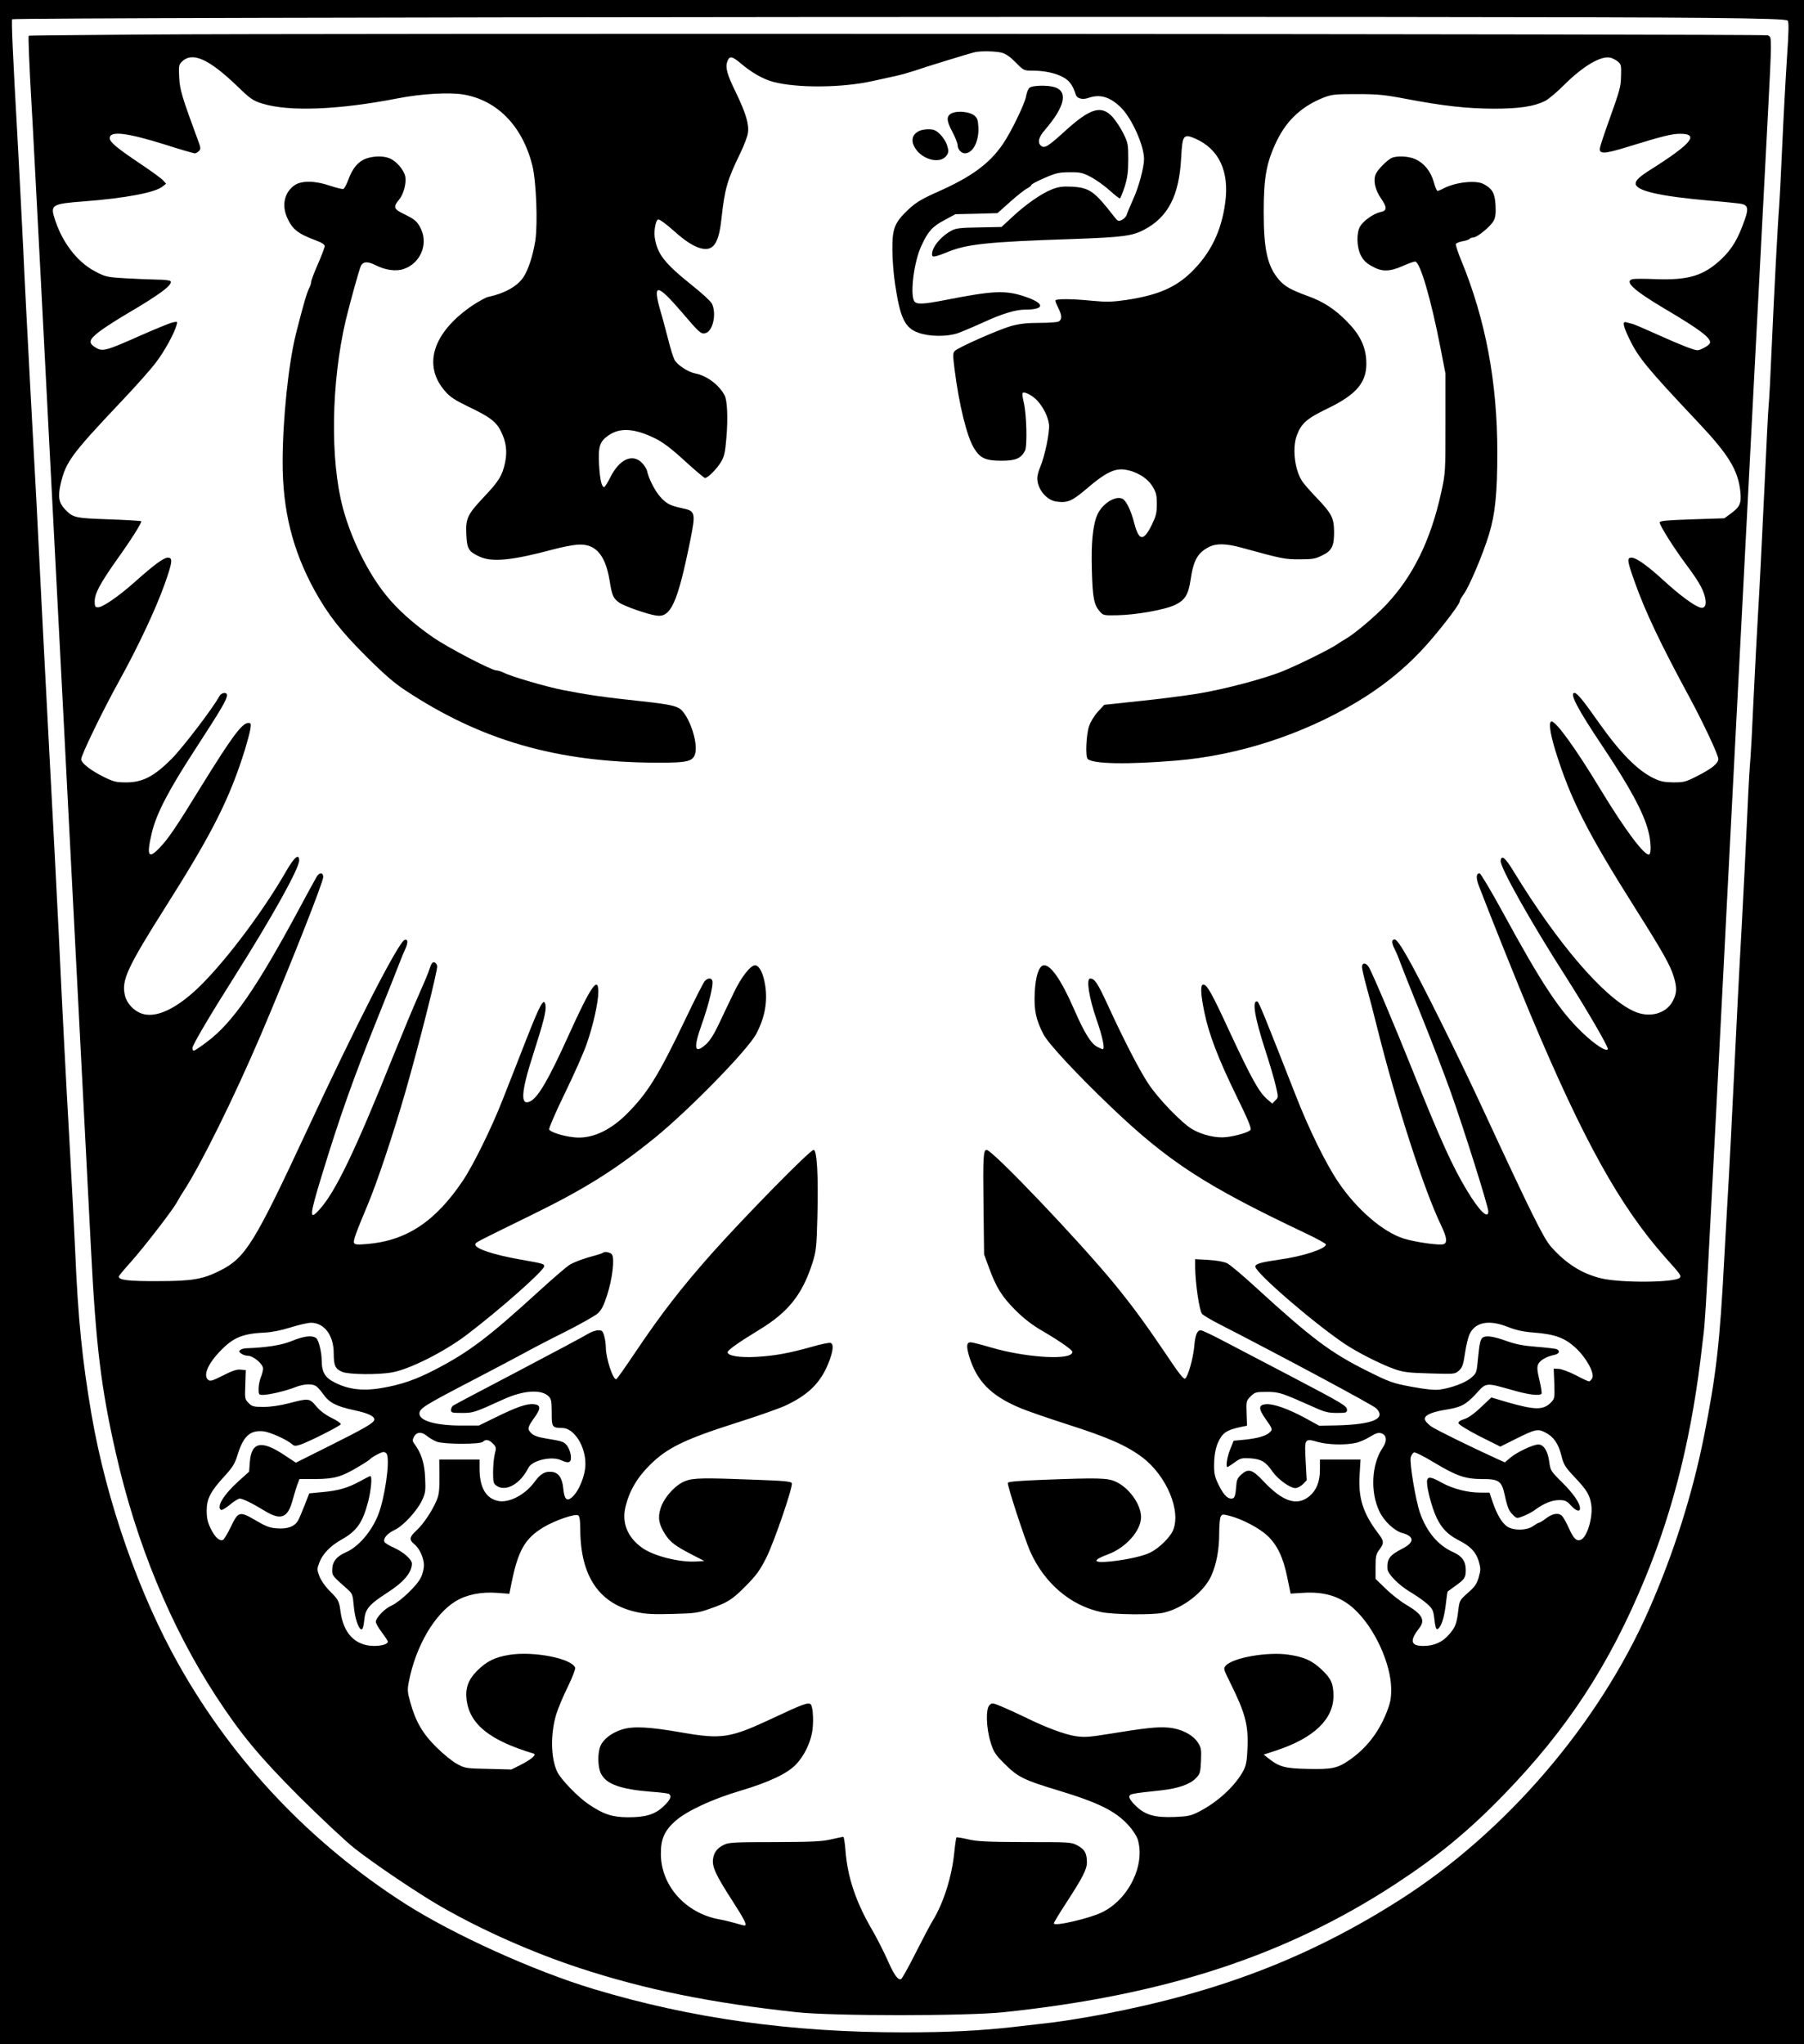
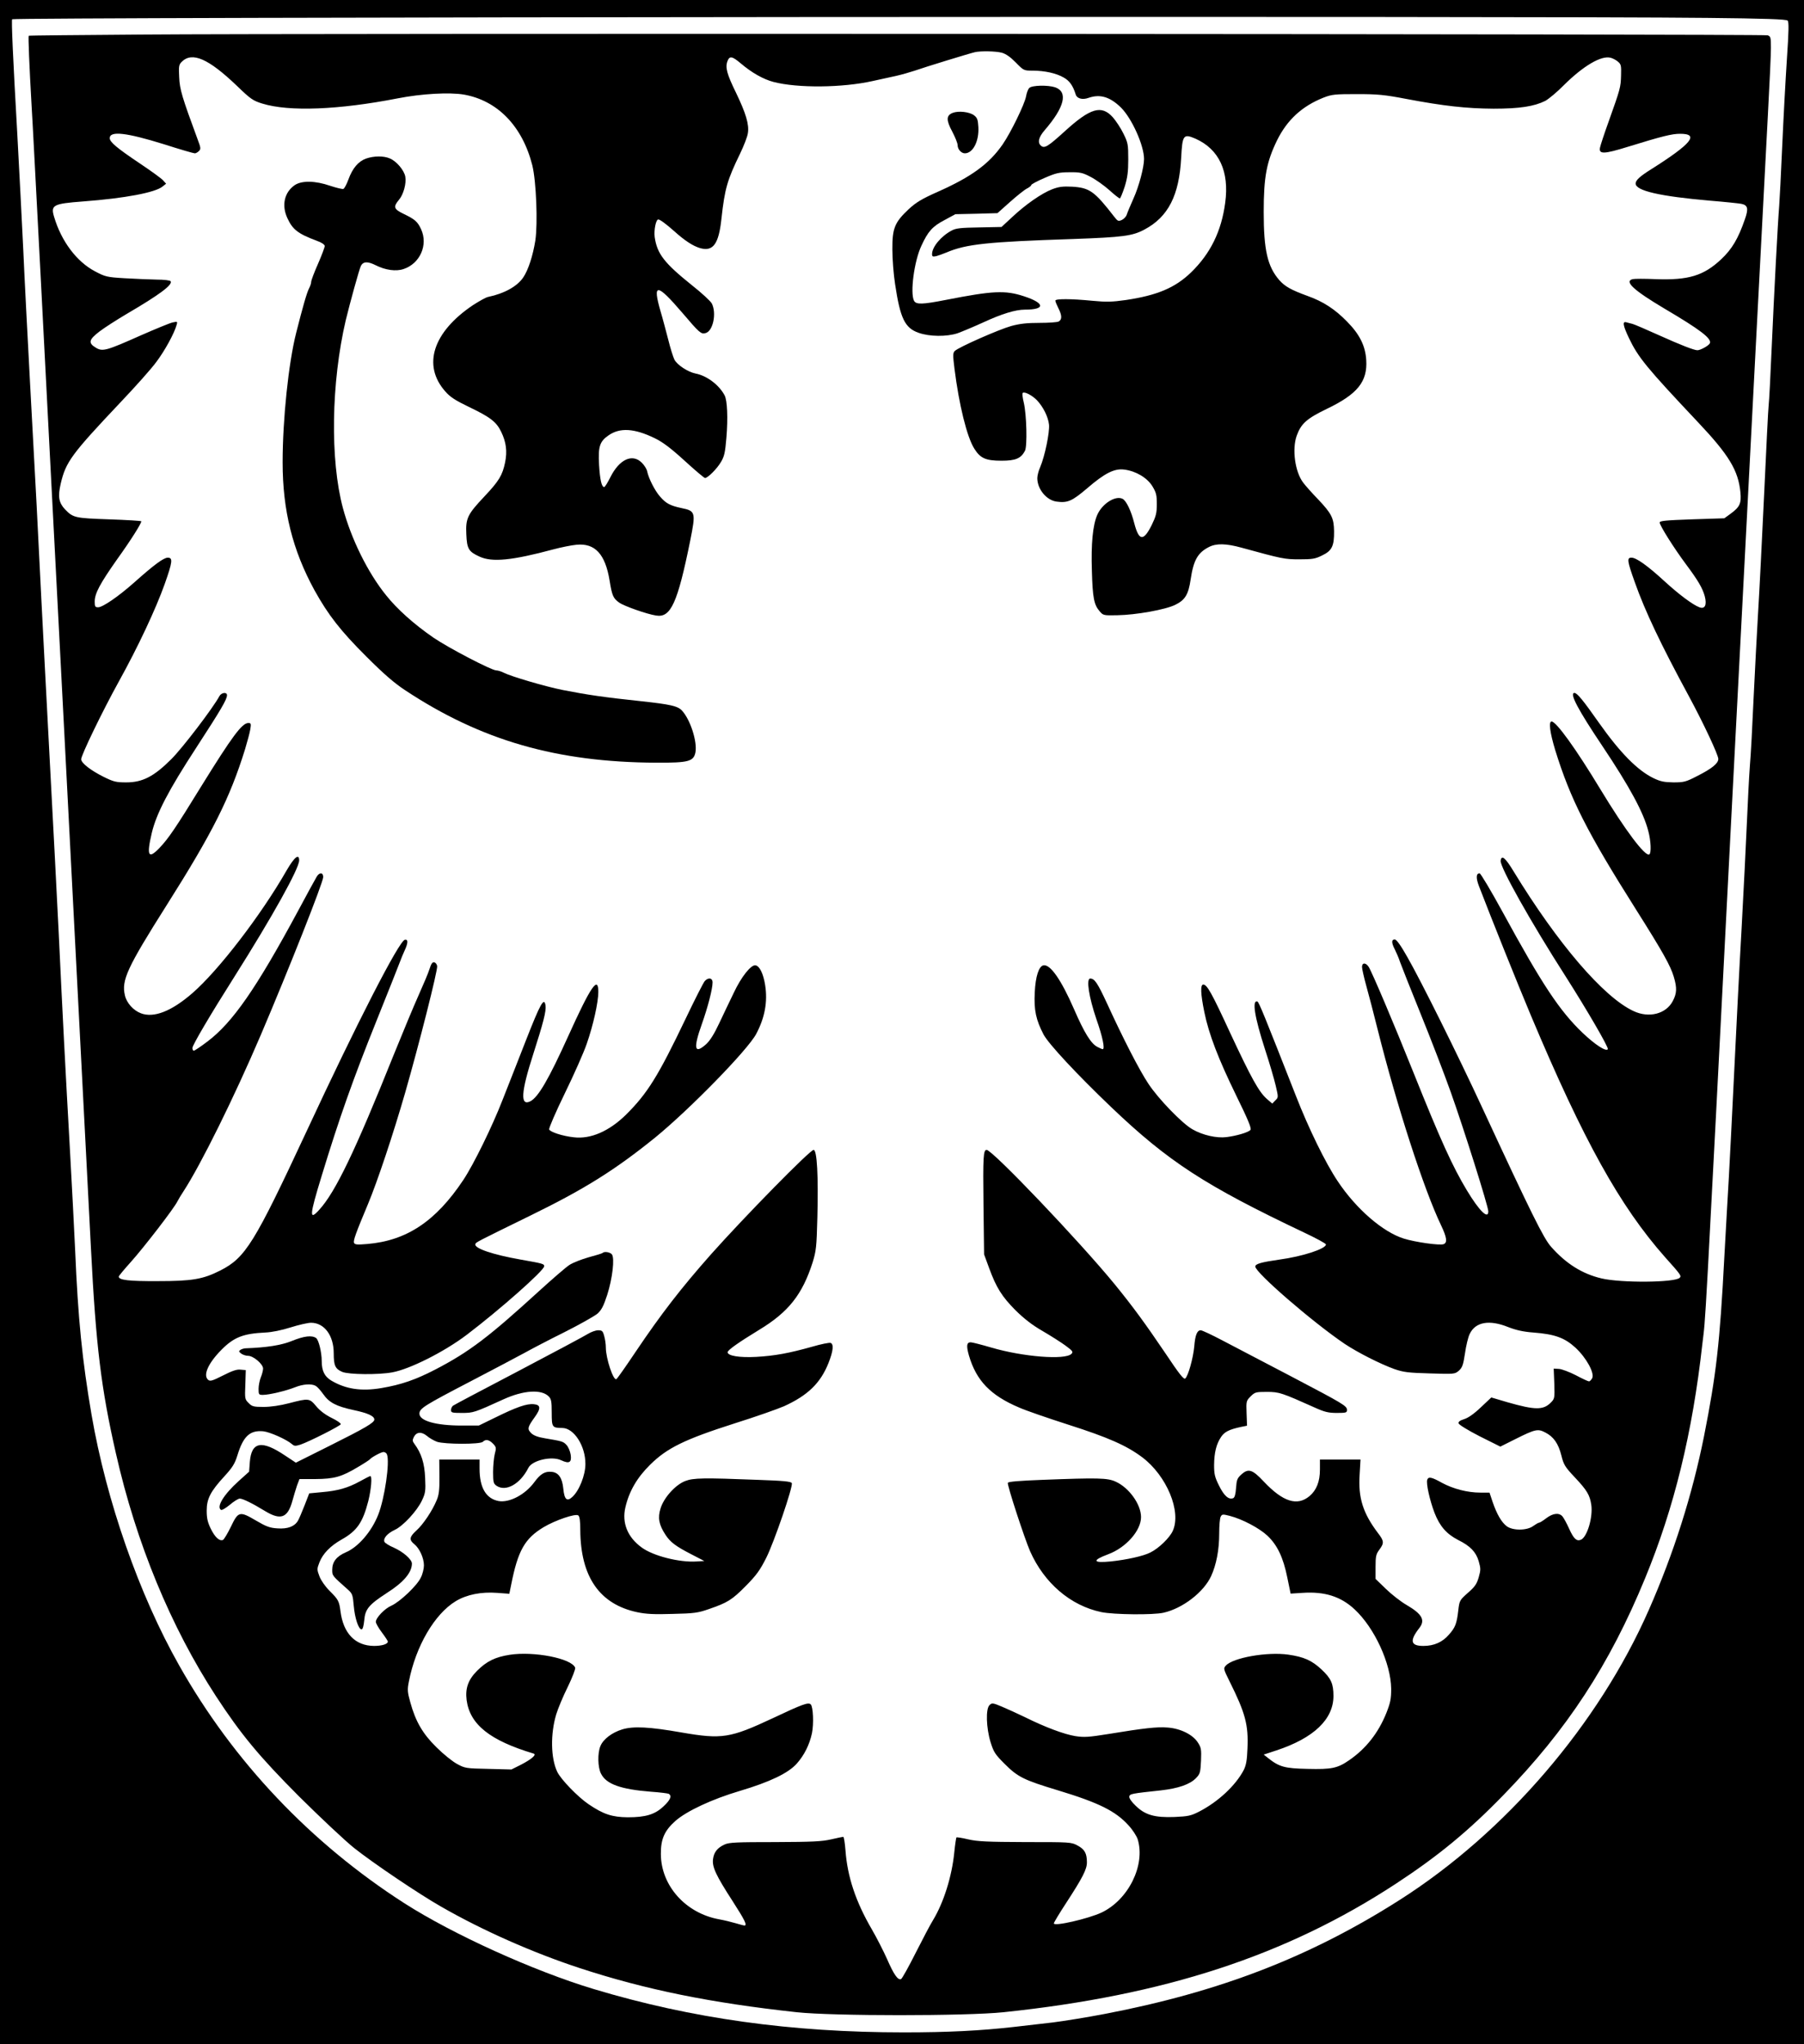
<svg xmlns="http://www.w3.org/2000/svg" version="1.0" width="900pt" height="1020pt" viewBox="0 0 1200 1360" preserveAspectRatio="xMidYMid meet">
  <g transform="translate(0,1360) scale(0.1,-0.1)" fill="#000000" stroke="none">
    <path d="M0 6800 l0 -6800 6000 0 6000 0 0 6800 0 6800 -6000 0 -6000 0 0 -6800z m11347 6681 c394 -4 535 -9 544 -18 9 -9 8 -67 -5 -260 -9 -136 -23 -396 -31 -578 -8 -181 -17 -359 -20 -395 -9 -107 -34 -582 -50 -945 -8 -187 -17 -358 -20 -380 -3 -22 -16 -287 -30 -590 -14 -302 -32 -656 -40 -785 -8 -129 -21 -386 -30 -570 -8 -184 -19 -389 -25 -455 -5 -66 -14 -237 -20 -380 -6 -143 -22 -458 -35 -700 -14 -242 -36 -678 -50 -970 -14 -291 -30 -602 -35 -690 -5 -88 -19 -326 -30 -530 -30 -575 -54 -780 -135 -1190 -78 -389 -201 -778 -367 -1155 -335 -762 -953 -1481 -1656 -1929 -596 -380 -1198 -613 -1967 -760 -115 -22 -270 -47 -342 -56 -73 -8 -190 -22 -260 -30 -222 -25 -435 -36 -731 -36 -748 0 -1411 92 -2062 288 -399 120 -937 364 -1260 571 -623 400 -1137 942 -1498 1582 -266 470 -484 1093 -583 1668 -62 362 -90 640 -109 1092 -6 135 -22 439 -35 675 -29 514 -49 898 -75 1450 -11 226 -38 745 -60 1155 -22 410 -46 885 -55 1055 -20 414 -39 781 -75 1435 -16 300 -37 698 -45 885 -9 187 -27 536 -40 775 -29 509 -40 759 -34 762 27 14 10193 22 11266 9z" />
    <path d="M940 13370 c-410 -3 -747 -6 -749 -8 -4 -2 4 -202 19 -462 6 -91 32 -599 60 -1130 27 -531 95 -1833 150 -2895 105 -2028 160 -3097 185 -3580 33 -650 68 -934 166 -1364 135 -597 365 -1154 666 -1616 166 -254 287 -400 552 -666 141 -140 306 -295 366 -343 127 -101 434 -308 580 -391 277 -159 610 -306 920 -408 439 -144 874 -232 1445 -294 240 -26 1126 -26 1375 0 1070 112 1879 376 2609 854 281 184 484 351 716 590 424 436 706 867 943 1443 193 468 315 966 381 1560 24 206 7 -103 201 3665 120 2313 212 4086 235 4515 11 201 20 399 20 441 0 71 -2 77 -22 84 -28 9 -9774 14 -10818 5z m5725 -121 c27 -8 57 -29 92 -65 52 -53 53 -54 112 -54 80 0 157 -17 207 -46 39 -22 61 -54 79 -111 8 -29 45 -39 86 -24 78 27 144 6 217 -66 72 -73 152 -251 152 -341 0 -54 -34 -183 -70 -262 -21 -47 -41 -95 -45 -108 -4 -13 -18 -28 -32 -35 -24 -11 -28 -9 -52 22 -130 168 -163 192 -279 199 -62 3 -88 0 -133 -17 -70 -27 -178 -102 -268 -187 l-69 -64 -148 -3 c-123 -2 -155 -5 -184 -21 -70 -37 -130 -109 -130 -156 0 -17 4 -19 28 -14 15 4 45 15 67 24 132 56 268 71 845 90 331 12 393 20 473 63 158 84 231 227 244 478 8 152 15 161 96 126 156 -70 225 -217 197 -425 -25 -190 -98 -339 -228 -465 -106 -102 -225 -152 -433 -183 -92 -13 -130 -14 -223 -5 -143 14 -246 14 -246 1 0 -6 9 -28 20 -50 25 -49 25 -76 2 -89 -10 -5 -67 -9 -128 -9 -82 0 -129 -5 -188 -21 -82 -23 -350 -141 -375 -166 -13 -13 -13 -29 -2 -117 30 -240 83 -456 132 -533 40 -64 76 -80 181 -80 94 0 129 15 156 66 16 31 11 241 -8 321 -8 32 -11 60 -7 64 11 11 63 -16 95 -49 41 -44 74 -109 80 -162 5 -50 -28 -211 -59 -283 -11 -24 -19 -57 -19 -73 0 -73 61 -147 128 -156 74 -10 103 3 203 88 117 101 182 134 248 125 77 -10 151 -54 186 -110 26 -43 30 -59 30 -120 0 -60 -6 -81 -34 -139 -55 -110 -85 -107 -116 12 -21 83 -53 149 -77 162 -47 25 -136 -31 -169 -106 -30 -68 -42 -192 -36 -373 5 -179 14 -226 52 -269 23 -27 26 -28 117 -26 125 2 320 37 385 69 66 32 88 68 103 169 19 128 47 178 122 216 49 25 113 24 218 -5 270 -74 284 -77 383 -77 87 0 106 3 152 26 65 31 80 63 79 160 -1 88 -16 118 -108 215 -40 41 -84 91 -98 110 -54 72 -74 221 -43 310 29 81 66 115 201 180 204 98 271 181 262 325 -6 95 -44 171 -128 256 -80 82 -158 133 -262 170 -112 41 -150 63 -188 105 -79 91 -104 200 -104 454 0 234 19 332 88 475 68 138 167 229 311 286 54 21 76 23 220 23 138 0 183 -4 329 -32 248 -47 401 -64 581 -65 173 0 270 15 344 52 22 12 78 58 123 104 130 129 249 199 311 183 13 -3 35 -14 48 -25 22 -18 24 -26 22 -93 -2 -79 -5 -89 -83 -308 -29 -80 -54 -157 -57 -172 -9 -45 26 -44 187 6 227 70 291 86 346 86 130 0 76 -66 -191 -235 -77 -48 -105 -74 -105 -96 0 -48 161 -85 495 -114 99 -8 192 -18 208 -21 44 -9 49 -32 23 -105 -44 -127 -85 -196 -156 -263 -118 -111 -219 -141 -437 -133 -73 3 -141 3 -153 0 -57 -15 5 -73 210 -195 241 -142 316 -200 304 -231 -5 -15 -62 -47 -83 -47 -22 0 -112 35 -256 100 -82 37 -161 71 -175 75 -14 3 -33 9 -42 11 -27 8 -22 -22 17 -104 62 -130 117 -197 460 -561 206 -218 268 -321 282 -466 7 -75 -4 -98 -67 -144 l-40 -29 -215 -7 c-174 -6 -215 -10 -215 -21 0 -20 96 -172 175 -278 82 -110 110 -159 125 -213 15 -58 1 -87 -36 -73 -45 17 -137 86 -234 175 -111 102 -186 155 -217 155 -32 0 -30 -19 21 -162 69 -195 173 -414 362 -763 94 -174 194 -387 194 -414 0 -30 -44 -65 -139 -113 -77 -40 -90 -43 -160 -43 -62 1 -86 6 -132 28 -107 52 -222 169 -362 367 -106 151 -146 200 -164 200 -35 0 22 -109 185 -352 182 -272 275 -444 306 -566 18 -66 21 -148 7 -156 -27 -17 -160 160 -326 434 -162 268 -293 450 -324 450 -21 0 -11 -74 24 -190 101 -326 211 -544 537 -1060 180 -285 230 -375 252 -449 22 -74 20 -110 -7 -161 -45 -86 -159 -115 -262 -66 -199 93 -504 449 -798 931 -54 89 -79 110 -85 69 -6 -40 199 -406 435 -774 138 -217 285 -469 278 -480 -11 -18 -84 29 -167 108 -152 145 -269 320 -533 805 -77 141 -146 257 -153 257 -23 0 -25 -30 -5 -83 84 -219 259 -655 346 -862 351 -835 593 -1270 893 -1609 104 -116 110 -124 97 -137 -32 -32 -390 -35 -520 -4 -128 30 -236 98 -335 210 -50 56 -129 215 -458 925 -162 350 -408 845 -498 1002 -45 80 -73 118 -84 118 -23 0 -23 -22 1 -68 10 -20 26 -57 34 -82 9 -25 70 -180 137 -345 67 -165 157 -399 200 -520 87 -244 250 -761 250 -794 0 -56 -60 3 -142 139 -96 159 -177 338 -356 785 -131 327 -275 667 -298 703 -19 29 -44 29 -44 -1 0 -13 13 -70 29 -128 16 -57 50 -187 75 -288 126 -503 308 -1066 422 -1303 38 -80 43 -115 17 -125 -25 -10 -189 13 -265 37 -139 43 -318 198 -440 382 -81 121 -193 350 -278 568 -210 535 -246 624 -256 627 -37 12 -19 -102 50 -316 30 -91 62 -201 72 -244 18 -77 18 -78 -3 -98 l-20 -21 -37 32 c-52 46 -103 138 -242 436 -124 269 -155 324 -180 324 -20 0 -18 -61 7 -183 30 -148 94 -313 213 -557 78 -159 102 -217 94 -227 -13 -16 -90 -39 -160 -48 -66 -8 -158 13 -226 52 -68 38 -228 204 -293 303 -60 90 -167 298 -275 534 -64 138 -83 166 -112 166 -28 0 -9 -123 41 -270 42 -119 58 -200 42 -200 -4 0 -19 7 -35 15 -43 22 -87 93 -156 252 -86 197 -158 299 -203 291 -31 -6 -53 -74 -58 -181 -6 -117 8 -182 59 -280 35 -64 219 -262 448 -481 381 -364 626 -523 1283 -835 81 -38 147 -74 147 -80 0 -29 -156 -80 -311 -101 -118 -17 -159 -28 -159 -46 0 -40 380 -369 594 -514 87 -58 237 -134 331 -168 61 -21 92 -25 236 -29 163 -5 166 -5 193 18 23 21 29 37 41 116 7 50 21 108 31 128 38 81 131 97 257 46 52 -20 99 -31 167 -36 143 -11 208 -35 280 -101 73 -68 128 -169 111 -203 -7 -12 -16 -21 -21 -21 -6 0 -45 18 -88 41 -43 22 -94 41 -112 42 l-35 2 4 -100 c3 -98 2 -101 -24 -127 -50 -50 -105 -49 -287 3 l-108 32 -70 -66 c-45 -43 -84 -70 -110 -78 -28 -9 -40 -17 -38 -28 2 -9 62 -46 140 -86 l138 -69 102 51 c130 65 148 69 197 43 55 -28 87 -73 107 -153 15 -61 24 -76 89 -145 82 -87 100 -118 110 -183 12 -83 -28 -217 -70 -233 -28 -11 -47 7 -77 73 -16 36 -37 74 -45 83 -23 26 -63 21 -107 -12 -22 -17 -43 -30 -48 -30 -5 0 -22 -10 -39 -22 -41 -31 -135 -32 -176 -2 -35 26 -66 80 -94 161 l-21 63 -61 0 c-86 0 -181 25 -255 65 -68 38 -90 43 -98 21 -9 -23 16 -136 48 -220 35 -90 80 -141 157 -181 81 -40 119 -80 137 -141 14 -49 14 -59 0 -108 -13 -45 -26 -63 -72 -103 -55 -49 -56 -51 -64 -119 -10 -86 -20 -112 -62 -159 -43 -50 -99 -75 -170 -75 -85 0 -93 34 -27 119 41 52 19 93 -84 153 -40 23 -102 72 -139 108 l-68 66 0 80 c0 70 3 84 25 114 33 44 32 58 -9 111 -99 131 -132 233 -122 387 l6 102 -135 0 -135 0 0 -67 c0 -80 -23 -137 -69 -176 -82 -69 -177 -39 -306 98 -74 79 -101 87 -146 47 -29 -26 -33 -36 -37 -91 -3 -42 -9 -64 -19 -68 -30 -12 -61 16 -94 83 -29 58 -33 78 -33 138 1 83 15 140 47 187 22 33 53 49 132 66 l40 8 -3 83 c-3 80 -2 83 27 112 28 28 34 30 108 30 82 0 99 -6 318 -104 66 -30 92 -36 148 -36 60 0 67 2 67 19 0 28 -19 39 -375 226 -176 92 -379 198 -451 236 -72 38 -138 69 -147 69 -24 0 -37 -32 -43 -108 -7 -76 -40 -196 -60 -213 -10 -8 -40 30 -132 168 -134 198 -215 309 -338 460 -236 288 -812 892 -851 893 -22 0 -25 -42 -21 -371 l4 -324 33 -90 c48 -131 85 -190 175 -281 58 -57 110 -98 181 -139 55 -32 124 -76 154 -98 47 -35 51 -41 38 -54 -42 -42 -322 -20 -533 42 -65 19 -127 35 -137 35 -27 0 -30 -23 -12 -87 49 -168 143 -266 334 -347 42 -19 190 -70 327 -114 266 -85 388 -139 492 -217 163 -123 262 -361 203 -490 -21 -46 -92 -115 -148 -143 -46 -24 -159 -49 -265 -60 -120 -12 -126 7 -16 48 118 44 218 157 218 247 0 85 -80 196 -169 236 -54 25 -119 26 -484 12 -159 -6 -230 -12 -233 -20 -6 -13 112 -373 148 -455 94 -212 269 -362 474 -405 81 -17 346 -20 414 -4 128 29 267 137 316 243 35 76 54 175 54 284 0 51 4 102 10 112 9 17 14 17 61 5 84 -22 195 -81 249 -131 66 -62 106 -145 133 -279 l22 -107 79 5 c148 10 255 -24 347 -110 133 -124 241 -360 243 -528 0 -68 -5 -92 -32 -161 -53 -132 -135 -237 -247 -314 -78 -54 -117 -62 -277 -58 -152 3 -189 13 -264 73 l-28 22 85 28 c248 82 379 207 379 362 0 82 -16 117 -79 176 -65 61 -118 84 -221 99 -140 20 -368 -20 -416 -73 -17 -19 -16 -22 26 -107 104 -209 125 -287 118 -444 -3 -80 -9 -112 -25 -144 -54 -103 -171 -212 -298 -277 -53 -27 -72 -31 -162 -35 -132 -5 -196 13 -259 75 -27 25 -44 51 -42 61 3 18 15 20 210 41 116 13 194 40 234 82 27 28 29 37 33 115 3 77 1 88 -22 123 -34 52 -116 92 -200 98 -68 6 -157 -4 -394 -43 -131 -21 -161 -23 -220 -14 -74 12 -200 59 -333 125 -47 23 -116 54 -153 70 -64 27 -69 27 -85 11 -26 -25 -22 -151 7 -246 21 -67 30 -81 94 -145 87 -87 127 -107 352 -175 274 -83 385 -138 472 -234 27 -29 54 -71 61 -93 52 -172 -62 -402 -241 -487 -88 -41 -317 -94 -317 -72 0 6 37 67 82 136 110 169 138 224 138 270 0 60 -15 87 -62 112 -42 23 -50 23 -348 23 -253 1 -318 4 -379 18 -41 10 -76 15 -79 13 -2 -3 -9 -47 -14 -98 -16 -162 -71 -336 -142 -453 -17 -27 -69 -126 -116 -219 -47 -93 -90 -171 -97 -173 -21 -7 -48 32 -92 133 -24 54 -70 144 -102 199 -107 184 -162 349 -175 525 -4 49 -10 90 -15 90 -4 0 -41 -8 -81 -17 -60 -14 -126 -17 -373 -18 -254 0 -305 -2 -335 -16 -48 -22 -71 -51 -77 -97 -7 -52 19 -108 131 -281 81 -126 98 -161 78 -161 -5 0 -31 7 -58 15 -27 8 -76 20 -109 26 -224 40 -388 224 -389 434 -1 100 24 156 97 221 75 66 245 145 427 199 202 60 324 119 380 182 50 56 85 127 101 202 13 63 8 176 -8 192 -16 16 -56 1 -253 -92 -284 -133 -338 -141 -605 -95 -216 38 -321 43 -395 21 -69 -21 -127 -65 -146 -111 -20 -47 -18 -142 4 -184 35 -70 131 -104 333 -120 59 -4 112 -11 118 -14 21 -14 11 -40 -34 -82 -57 -55 -119 -74 -239 -74 -105 1 -162 20 -261 87 -72 49 -184 165 -208 215 -44 92 -46 253 -7 383 12 39 46 121 77 183 30 62 52 119 49 127 -23 62 -275 111 -436 86 -96 -15 -153 -43 -216 -106 -60 -60 -80 -117 -70 -196 22 -162 155 -268 445 -355 23 -7 -12 -37 -83 -74 l-64 -32 -153 4 c-149 3 -156 4 -209 33 -30 16 -92 66 -136 110 -92 90 -140 173 -175 301 -19 68 -20 84 -9 138 46 235 171 449 312 534 73 44 170 63 275 55 l81 -6 12 59 c45 228 90 308 216 384 77 46 214 93 231 78 9 -7 13 -39 13 -97 2 -311 128 -494 380 -547 57 -12 113 -15 235 -11 142 3 169 7 240 32 125 43 154 61 246 154 71 72 94 104 136 187 53 106 179 474 170 497 -4 11 -54 16 -229 22 -358 14 -426 13 -480 -8 -65 -25 -142 -110 -164 -182 -20 -63 -11 -109 33 -176 32 -49 68 -76 173 -130 l85 -44 -50 -3 c-115 -8 -292 37 -368 94 -93 68 -131 163 -107 266 25 107 77 197 164 283 113 112 229 169 564 276 140 44 287 96 328 114 158 72 242 154 295 287 32 81 36 126 14 134 -8 3 -64 -8 -125 -26 -150 -42 -245 -60 -370 -67 -111 -6 -190 7 -190 31 0 14 74 66 210 149 195 118 287 235 355 447 24 78 27 103 32 300 7 278 -2 450 -25 450 -23 1 -462 -447 -681 -693 -200 -226 -331 -395 -502 -649 -65 -97 -123 -180 -129 -183 -20 -12 -70 138 -70 210 0 22 -5 57 -11 77 -9 33 -14 38 -40 38 -16 0 -47 -11 -68 -24 -22 -14 -230 -125 -462 -247 -233 -122 -430 -226 -436 -231 -7 -6 -13 -19 -13 -29 0 -17 8 -19 73 -19 76 0 84 3 277 91 132 60 251 68 300 19 17 -17 20 -34 20 -109 0 -97 3 -100 70 -101 78 0 155 -120 154 -240 0 -74 -41 -177 -87 -219 -36 -33 -53 -17 -60 56 -7 71 -32 107 -77 111 -45 5 -75 -13 -116 -69 -61 -83 -166 -138 -238 -125 -83 16 -126 89 -126 215 l0 61 -134 0 -134 0 1 -112 c1 -89 -3 -123 -18 -158 -29 -71 -91 -163 -135 -202 -47 -43 -50 -62 -14 -91 34 -27 64 -92 64 -141 0 -22 -9 -59 -21 -82 -25 -53 -138 -160 -195 -186 -45 -19 -104 -81 -104 -108 0 -9 18 -41 40 -70 22 -29 40 -57 40 -61 0 -17 -40 -29 -92 -29 -125 1 -204 83 -223 230 -9 69 -14 78 -74 138 -27 27 -56 68 -66 95 -17 45 -17 49 0 93 22 57 72 109 146 151 104 58 142 114 179 257 19 77 27 166 13 166 -3 0 -35 -16 -69 -35 -80 -44 -147 -63 -253 -72 l-84 -8 -31 -80 c-17 -44 -37 -90 -44 -102 -22 -38 -68 -56 -136 -51 -51 3 -75 12 -143 52 -109 64 -118 62 -167 -41 -22 -45 -46 -85 -53 -88 -24 -9 -53 18 -81 75 -21 43 -27 70 -27 120 0 79 25 128 120 231 51 56 67 81 84 136 39 128 83 169 172 161 45 -5 155 -54 192 -86 14 -13 23 -13 55 -3 59 20 266 125 269 136 2 6 -26 25 -61 42 -41 20 -78 48 -102 77 -45 54 -50 55 -180 21 -61 -16 -124 -25 -171 -25 -66 0 -77 3 -99 26 -25 24 -26 29 -22 122 l3 97 -35 3 c-25 3 -56 -8 -117 -39 -69 -35 -85 -40 -98 -29 -36 30 -1 110 88 200 83 84 145 108 292 115 44 2 108 15 168 34 54 17 115 31 136 31 88 0 151 -84 151 -203 0 -82 10 -104 57 -124 44 -18 240 -20 332 -3 117 21 347 137 496 250 221 168 515 428 515 456 0 16 -8 18 -155 44 -187 33 -311 75 -303 103 4 13 7 14 368 191 360 176 562 303 828 518 229 187 615 582 672 689 58 109 77 215 60 324 -12 77 -37 128 -64 133 -29 6 -95 -76 -145 -183 -27 -55 -70 -146 -97 -203 -32 -69 -61 -115 -86 -138 -79 -71 -88 -31 -29 134 40 113 71 233 71 276 0 31 -29 35 -52 9 -9 -10 -66 -122 -127 -250 -183 -383 -254 -497 -397 -639 -112 -110 -236 -164 -348 -150 -74 8 -156 35 -163 52 -3 8 44 117 105 242 61 125 126 272 145 328 43 123 77 276 77 345 0 111 -50 38 -201 -296 -129 -285 -198 -403 -250 -431 -70 -36 -64 59 19 316 66 206 86 283 81 320 -9 60 -34 15 -130 -230 -55 -140 -125 -320 -157 -400 -68 -175 -192 -428 -260 -530 -183 -275 -377 -404 -639 -426 -69 -6 -83 -4 -88 8 -6 15 12 65 93 258 63 151 167 463 247 740 93 324 217 814 213 843 -2 12 -10 23 -20 25 -12 2 -20 -10 -31 -45 -8 -26 -41 -104 -72 -173 -31 -69 -106 -249 -167 -400 -256 -639 -387 -911 -494 -1028 -68 -75 -66 -42 16 226 117 384 209 644 365 1032 81 201 151 379 157 395 6 17 19 48 29 70 24 51 25 78 2 73 -38 -7 -319 -554 -653 -1273 -348 -747 -407 -842 -574 -927 -116 -59 -189 -71 -416 -71 -194 -1 -260 7 -260 30 0 5 37 49 81 98 86 96 286 355 309 402 8 15 26 46 41 68 114 175 335 621 514 1040 185 434 415 1015 415 1050 0 32 -25 33 -43 3 -8 -13 -65 -117 -127 -233 -276 -512 -433 -738 -600 -864 -45 -34 -85 -61 -91 -61 -5 0 -9 8 -9 18 0 19 119 221 278 472 254 402 432 722 432 776 0 48 -32 22 -83 -66 -169 -296 -453 -666 -627 -817 -139 -121 -257 -167 -343 -134 -50 19 -95 69 -106 119 -24 100 14 183 277 599 307 485 421 713 522 1038 15 50 31 109 35 133 6 37 5 42 -13 42 -42 0 -107 -88 -312 -419 -170 -277 -221 -352 -280 -413 -74 -77 -86 -51 -50 102 31 129 112 284 293 562 167 257 207 325 207 353 0 23 -38 18 -51 -7 -42 -78 -246 -346 -320 -419 -115 -115 -191 -154 -299 -154 -68 0 -84 4 -151 37 -86 43 -149 92 -149 117 0 27 141 319 251 518 128 231 245 481 304 646 53 150 56 177 21 177 -27 0 -91 -47 -222 -164 -107 -95 -211 -166 -241 -166 -20 0 -23 5 -23 38 0 54 35 119 149 281 92 128 161 238 161 253 0 3 -96 9 -213 13 -229 8 -240 10 -295 67 -41 44 -48 84 -28 171 34 144 70 194 398 541 98 103 205 223 237 267 55 72 121 192 136 248 7 22 5 23 -27 16 -18 -4 -113 -43 -211 -86 -229 -102 -254 -109 -298 -83 -54 32 -49 54 23 109 34 26 117 79 183 118 217 127 305 193 290 216 -3 6 -43 11 -93 11 -48 1 -143 5 -213 9 -118 7 -129 10 -197 46 -122 64 -224 200 -272 362 -24 79 -7 88 193 103 278 21 479 59 528 99 l24 19 -20 22 c-11 13 -79 62 -152 111 -155 104 -203 144 -203 170 0 50 111 37 359 -40 106 -34 199 -61 207 -61 7 0 19 7 27 15 14 13 13 22 -8 77 -104 282 -120 334 -123 415 -4 72 -2 83 17 102 69 69 178 21 367 -160 91 -88 107 -99 169 -118 178 -55 508 -42 902 35 159 31 343 41 438 25 224 -39 390 -210 456 -471 26 -106 37 -385 20 -500 -16 -101 -47 -196 -80 -245 -40 -60 -127 -108 -233 -130 -14 -2 -60 -28 -102 -55 -266 -179 -338 -400 -184 -574 32 -37 66 -59 157 -103 142 -68 183 -99 215 -166 33 -68 41 -129 26 -203 -18 -86 -40 -123 -138 -227 -113 -120 -125 -145 -120 -252 4 -96 15 -115 88 -148 84 -39 218 -25 490 48 52 14 122 28 155 31 123 12 191 -62 220 -238 16 -100 24 -119 64 -147 32 -23 185 -77 246 -86 97 -16 142 83 226 497 38 190 36 199 -58 218 -75 16 -103 31 -142 76 -34 38 -76 120 -86 168 -3 16 -19 41 -35 57 -63 64 -150 24 -210 -96 -18 -36 -36 -65 -41 -65 -17 0 -28 48 -34 147 -7 121 4 156 62 196 76 54 173 48 310 -19 53 -26 106 -66 198 -150 69 -63 129 -114 135 -114 18 0 81 63 106 107 22 36 28 64 36 161 11 130 6 249 -12 282 -37 70 -119 131 -193 145 -50 10 -123 57 -141 93 -8 16 -27 76 -41 133 -15 57 -37 142 -51 188 -55 190 -25 188 144 -9 115 -135 125 -144 155 -136 50 12 75 132 42 197 -9 16 -68 71 -133 122 -183 147 -231 208 -247 320 -6 46 8 117 24 117 11 0 52 -30 106 -78 70 -63 124 -98 170 -112 88 -26 126 25 144 195 22 201 39 258 124 433 25 52 49 113 52 137 9 57 -13 131 -80 270 -59 121 -72 166 -56 208 14 37 31 34 89 -15 73 -62 149 -105 217 -123 161 -42 459 -39 660 6 49 11 119 26 155 34 36 8 92 24 125 35 65 23 368 116 400 123 39 9 141 7 180 -4z" />
    <path d="M6847 13015 c-9 -8 -18 -34 -22 -57 -9 -50 -100 -238 -155 -318 -90 -130 -207 -216 -432 -316 -108 -48 -144 -70 -195 -117 -92 -87 -108 -126 -107 -267 0 -63 8 -167 18 -230 34 -228 65 -292 156 -324 73 -26 187 -27 260 -3 30 11 107 43 170 72 124 57 214 85 278 85 137 0 134 43 -7 89 -125 41 -206 37 -518 -24 -158 -31 -199 -32 -213 -6 -27 52 1 264 49 366 44 96 74 129 154 171 l72 39 140 3 140 4 83 74 c45 40 96 81 112 89 17 9 30 19 30 24 0 5 39 26 88 47 76 33 97 38 167 38 70 1 87 -3 140 -31 33 -17 88 -56 123 -87 34 -31 66 -56 71 -56 4 0 18 35 32 77 19 62 24 99 24 183 0 99 -2 110 -32 171 -18 37 -50 85 -70 108 -76 85 -150 63 -322 -94 -110 -100 -133 -114 -156 -95 -25 21 -17 57 25 105 131 152 156 253 69 284 -48 16 -154 14 -172 -4z" />
    <path d="M6337 12849 c-43 -17 -44 -48 -3 -124 20 -38 36 -78 36 -91 0 -27 24 -54 48 -54 54 0 95 80 90 174 -3 50 -7 62 -29 79 -31 23 -103 31 -142 16z" />
-     <path d="M6098 12719 c-37 -27 -37 -70 -2 -117 55 -71 164 -91 201 -36 14 21 14 31 3 67 -7 23 -28 56 -47 74 -29 28 -42 33 -81 33 -31 -1 -56 -7 -74 -21z" />
    <path d="M2435 12545 c-51 -18 -90 -64 -117 -138 -12 -33 -27 -61 -34 -64 -7 -2 -46 7 -88 21 -98 34 -189 36 -236 4 -68 -47 -88 -133 -49 -218 35 -77 71 -105 194 -151 34 -12 55 -26 55 -36 0 -8 -20 -62 -45 -119 -25 -56 -45 -110 -45 -119 0 -9 -6 -28 -14 -43 -15 -29 -41 -119 -86 -297 -51 -201 -90 -576 -90 -861 0 -320 66 -584 212 -851 91 -164 173 -270 347 -443 113 -113 183 -174 256 -222 505 -334 1008 -479 1670 -482 215 -1 249 8 261 69 13 71 -34 218 -90 278 -28 30 -77 41 -271 62 -246 26 -356 42 -524 75 -115 23 -342 90 -389 114 -17 9 -40 16 -51 16 -31 0 -317 149 -418 218 -129 89 -241 189 -315 282 -122 151 -232 375 -287 580 -86 321 -78 835 19 1250 28 115 90 341 101 362 16 29 45 30 99 3 63 -32 134 -42 184 -25 110 36 165 161 117 265 -23 50 -41 66 -116 102 -66 32 -71 46 -31 94 30 35 50 109 42 154 -8 43 -59 103 -103 121 -41 18 -107 17 -158 -1z" />
-     <path d="M9255 12548 c-32 -17 -85 -71 -101 -101 -22 -41 -9 -108 33 -168 41 -60 40 -81 -5 -90 -43 -9 -111 -56 -134 -94 -26 -43 -24 -136 3 -192 16 -32 35 -52 73 -73 67 -39 117 -39 206 0 38 17 75 30 83 30 33 0 106 -250 169 -575 l33 -170 0 -330 c0 -325 0 -332 -28 -460 -70 -319 -187 -558 -367 -749 -77 -81 -213 -195 -268 -226 -15 -8 -41 -25 -57 -36 -41 -29 -251 -134 -357 -177 -119 -50 -390 -122 -572 -152 -83 -13 -257 -36 -386 -49 l-235 -25 -42 -46 c-24 -26 -49 -67 -59 -97 -19 -58 -25 -201 -9 -217 34 -34 266 -38 590 -11 414 35 836 172 1198 388 158 94 303 208 425 337 96 99 262 312 262 334 0 7 11 27 25 46 36 47 130 268 170 401 41 134 55 276 55 544 0 468 -78 883 -239 1275 -23 55 -39 105 -37 111 3 7 23 15 45 19 23 4 43 11 47 16 3 5 14 9 24 9 26 0 116 74 136 112 12 23 15 50 12 104 -4 78 -21 109 -80 140 -52 27 -185 12 -265 -29 -18 -10 -36 -17 -41 -17 -5 0 -16 27 -25 60 -20 70 -64 125 -122 151 -44 21 -129 24 -160 7z" />
    <path d="M4008 5264 c-3 -3 -45 -16 -94 -29 -48 -14 -105 -36 -127 -51 -22 -14 -112 -92 -201 -173 -336 -307 -464 -404 -686 -520 -135 -70 -229 -103 -365 -126 -132 -22 -234 -7 -331 50 -45 27 -64 64 -64 131 0 57 -20 139 -37 152 -28 20 -80 14 -161 -19 -71 -29 -169 -44 -307 -49 -11 0 -27 -5 -35 -10 -13 -9 -12 -12 4 -25 11 -8 31 -15 46 -15 35 0 100 -55 100 -85 0 -12 -7 -39 -15 -58 -8 -20 -15 -55 -15 -77 0 -38 2 -40 29 -40 40 0 151 26 212 50 54 22 110 26 139 10 11 -6 33 -31 50 -55 39 -56 86 -81 202 -106 95 -20 138 -40 138 -63 0 -21 -60 -56 -300 -176 l-222 -111 -71 47 c-156 105 -224 93 -235 -41 l-5 -66 -69 -62 c-99 -89 -150 -172 -118 -192 6 -4 32 12 59 34 27 23 56 41 66 41 20 0 85 -32 170 -84 103 -62 149 -44 180 69 9 33 23 79 31 103 l16 42 106 0 c125 1 173 14 283 80 41 24 76 47 79 51 11 14 76 49 91 49 9 0 20 -7 23 -16 20 -51 -15 -292 -58 -401 -44 -112 -133 -216 -217 -251 -60 -26 -89 -63 -89 -114 0 -42 -3 -38 106 -135 28 -25 31 -36 37 -105 7 -83 32 -158 52 -158 8 0 14 22 18 61 6 74 32 104 147 179 114 72 170 138 170 198 0 27 -58 78 -121 106 -31 13 -59 31 -62 39 -9 23 20 56 69 79 56 26 149 127 181 196 23 48 25 64 21 150 -4 97 -25 164 -72 227 -13 17 -13 25 -3 45 17 34 51 37 87 7 16 -14 46 -31 67 -39 51 -17 287 -18 305 0 19 19 42 14 68 -13 21 -22 22 -28 11 -69 -6 -25 -11 -79 -11 -120 0 -66 3 -77 22 -90 62 -43 158 10 213 119 25 50 156 80 218 50 54 -25 71 -15 63 38 -4 23 -16 52 -28 64 -21 23 -28 25 -142 44 -49 8 -77 19 -93 35 -27 27 -24 39 24 106 42 58 40 82 -6 86 -46 5 -115 -19 -251 -86 l-115 -56 -115 0 c-169 0 -280 31 -280 79 0 35 31 54 340 215 151 79 313 164 360 190 47 26 167 89 268 139 101 51 198 106 217 122 26 24 40 50 64 124 35 109 51 246 31 270 -12 15 -51 21 -62 9z" />
-     <path d="M7950 5169 c1 -106 28 -290 46 -310 9 -10 62 -42 118 -70 415 -213 1016 -535 1040 -558 70 -69 -22 -108 -264 -114 l-115 -2 -95 52 c-113 61 -209 95 -259 91 -51 -4 -51 -29 -2 -99 47 -66 48 -70 24 -91 -26 -22 -78 -37 -163 -46 l-74 -7 -22 -55 c-21 -50 -32 -120 -19 -120 3 0 24 14 48 31 38 28 47 30 104 27 72 -5 102 -22 148 -89 36 -51 116 -109 152 -109 13 0 36 12 50 26 l25 26 -7 129 c-8 151 -8 151 84 125 65 -18 184 -21 251 -5 24 5 67 24 94 41 40 24 55 29 76 22 35 -13 38 -52 6 -98 -73 -109 -82 -294 -20 -422 31 -65 100 -129 152 -143 81 -22 82 -62 2 -103 -86 -44 -105 -69 -101 -136 2 -33 75 -108 153 -154 37 -22 87 -57 110 -77 37 -34 42 -43 49 -100 8 -72 15 -83 35 -56 19 26 34 83 43 166 4 38 9 70 12 72 2 2 27 20 55 40 57 41 64 52 64 103 0 57 -25 92 -84 118 -101 45 -177 136 -221 263 -29 85 -70 332 -61 367 4 15 13 29 22 33 8 3 64 -25 132 -66 151 -91 209 -111 324 -111 108 0 127 -13 147 -105 18 -84 29 -110 57 -135 23 -23 24 -23 68 -6 25 10 60 28 78 42 57 42 111 64 159 64 40 0 50 -5 78 -35 33 -37 61 -46 61 -20 0 35 -45 100 -119 173 -74 73 -78 80 -85 133 -9 74 -37 119 -73 119 -36 0 -147 -53 -189 -90 l-34 -29 -64 29 c-156 71 -398 190 -426 210 -16 12 -35 30 -40 41 -15 28 33 53 128 69 110 17 139 32 208 105 75 81 59 79 269 20 91 -25 159 -32 169 -17 3 5 -3 46 -14 90 -15 64 -17 87 -8 106 11 26 56 52 107 62 34 7 41 28 14 39 -10 3 -70 10 -133 15 -87 7 -136 16 -200 39 -84 30 -134 38 -156 23 -17 -11 -23 -39 -33 -143 -8 -91 -10 -95 -45 -125 -39 -34 -134 -69 -212 -79 -33 -4 -92 2 -184 19 -127 24 -145 30 -297 106 -241 120 -370 217 -737 553 -87 80 -175 154 -194 163 -21 10 -72 19 -124 22 l-88 5 0 -54z" />
  </g>
</svg>